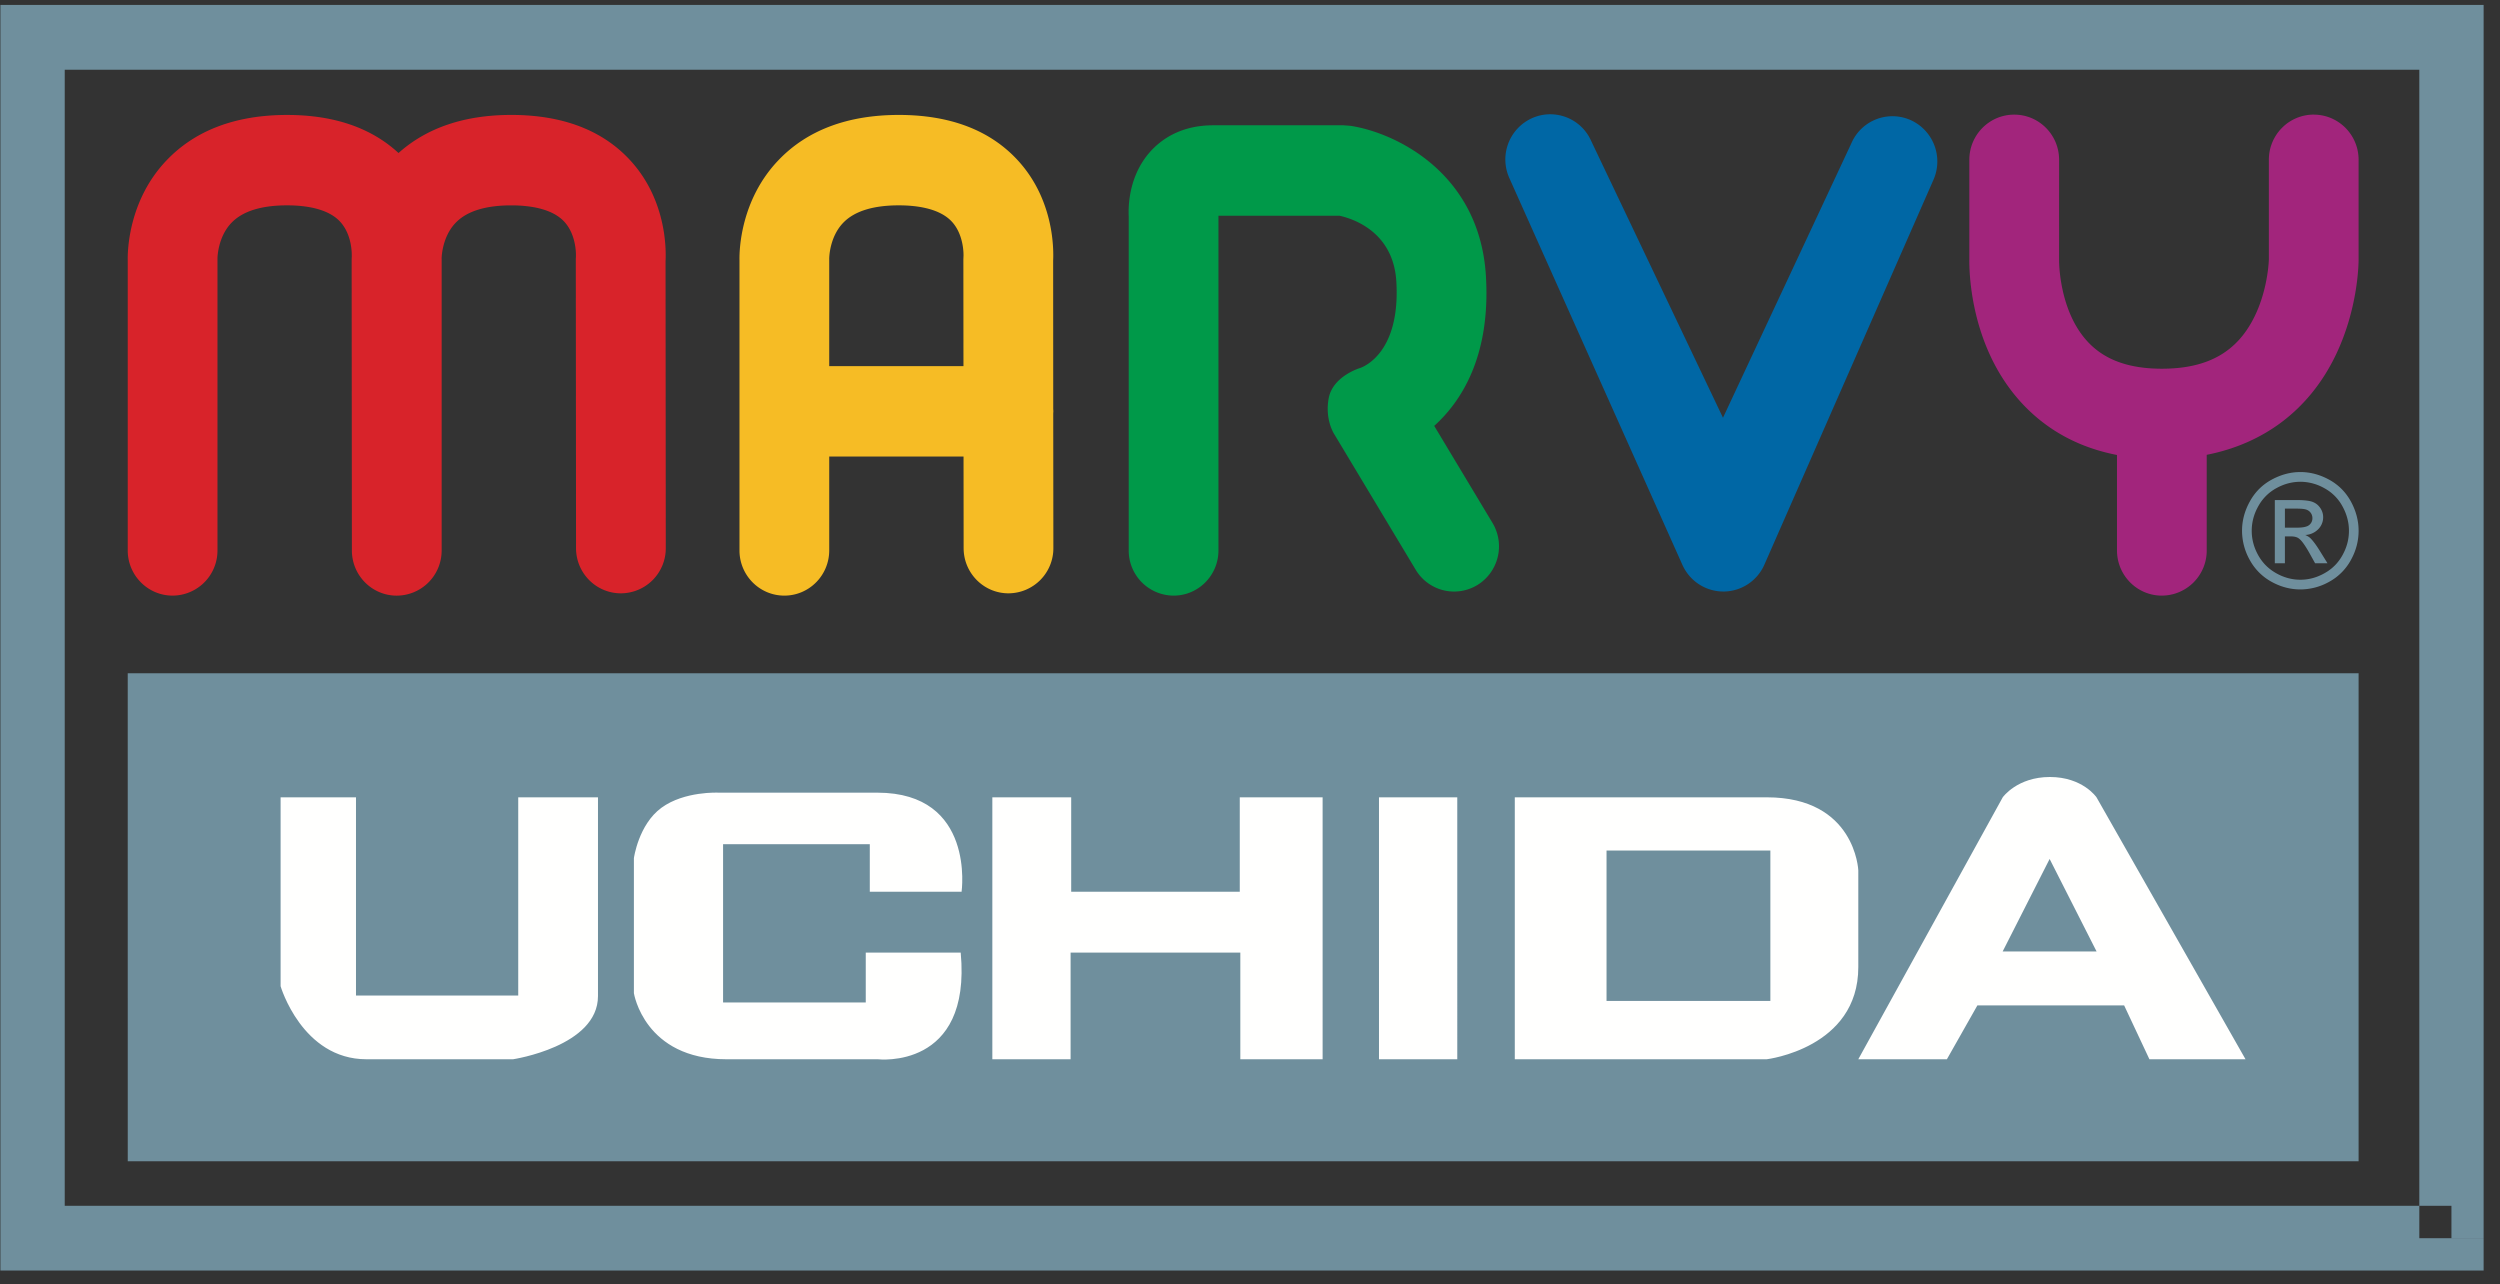
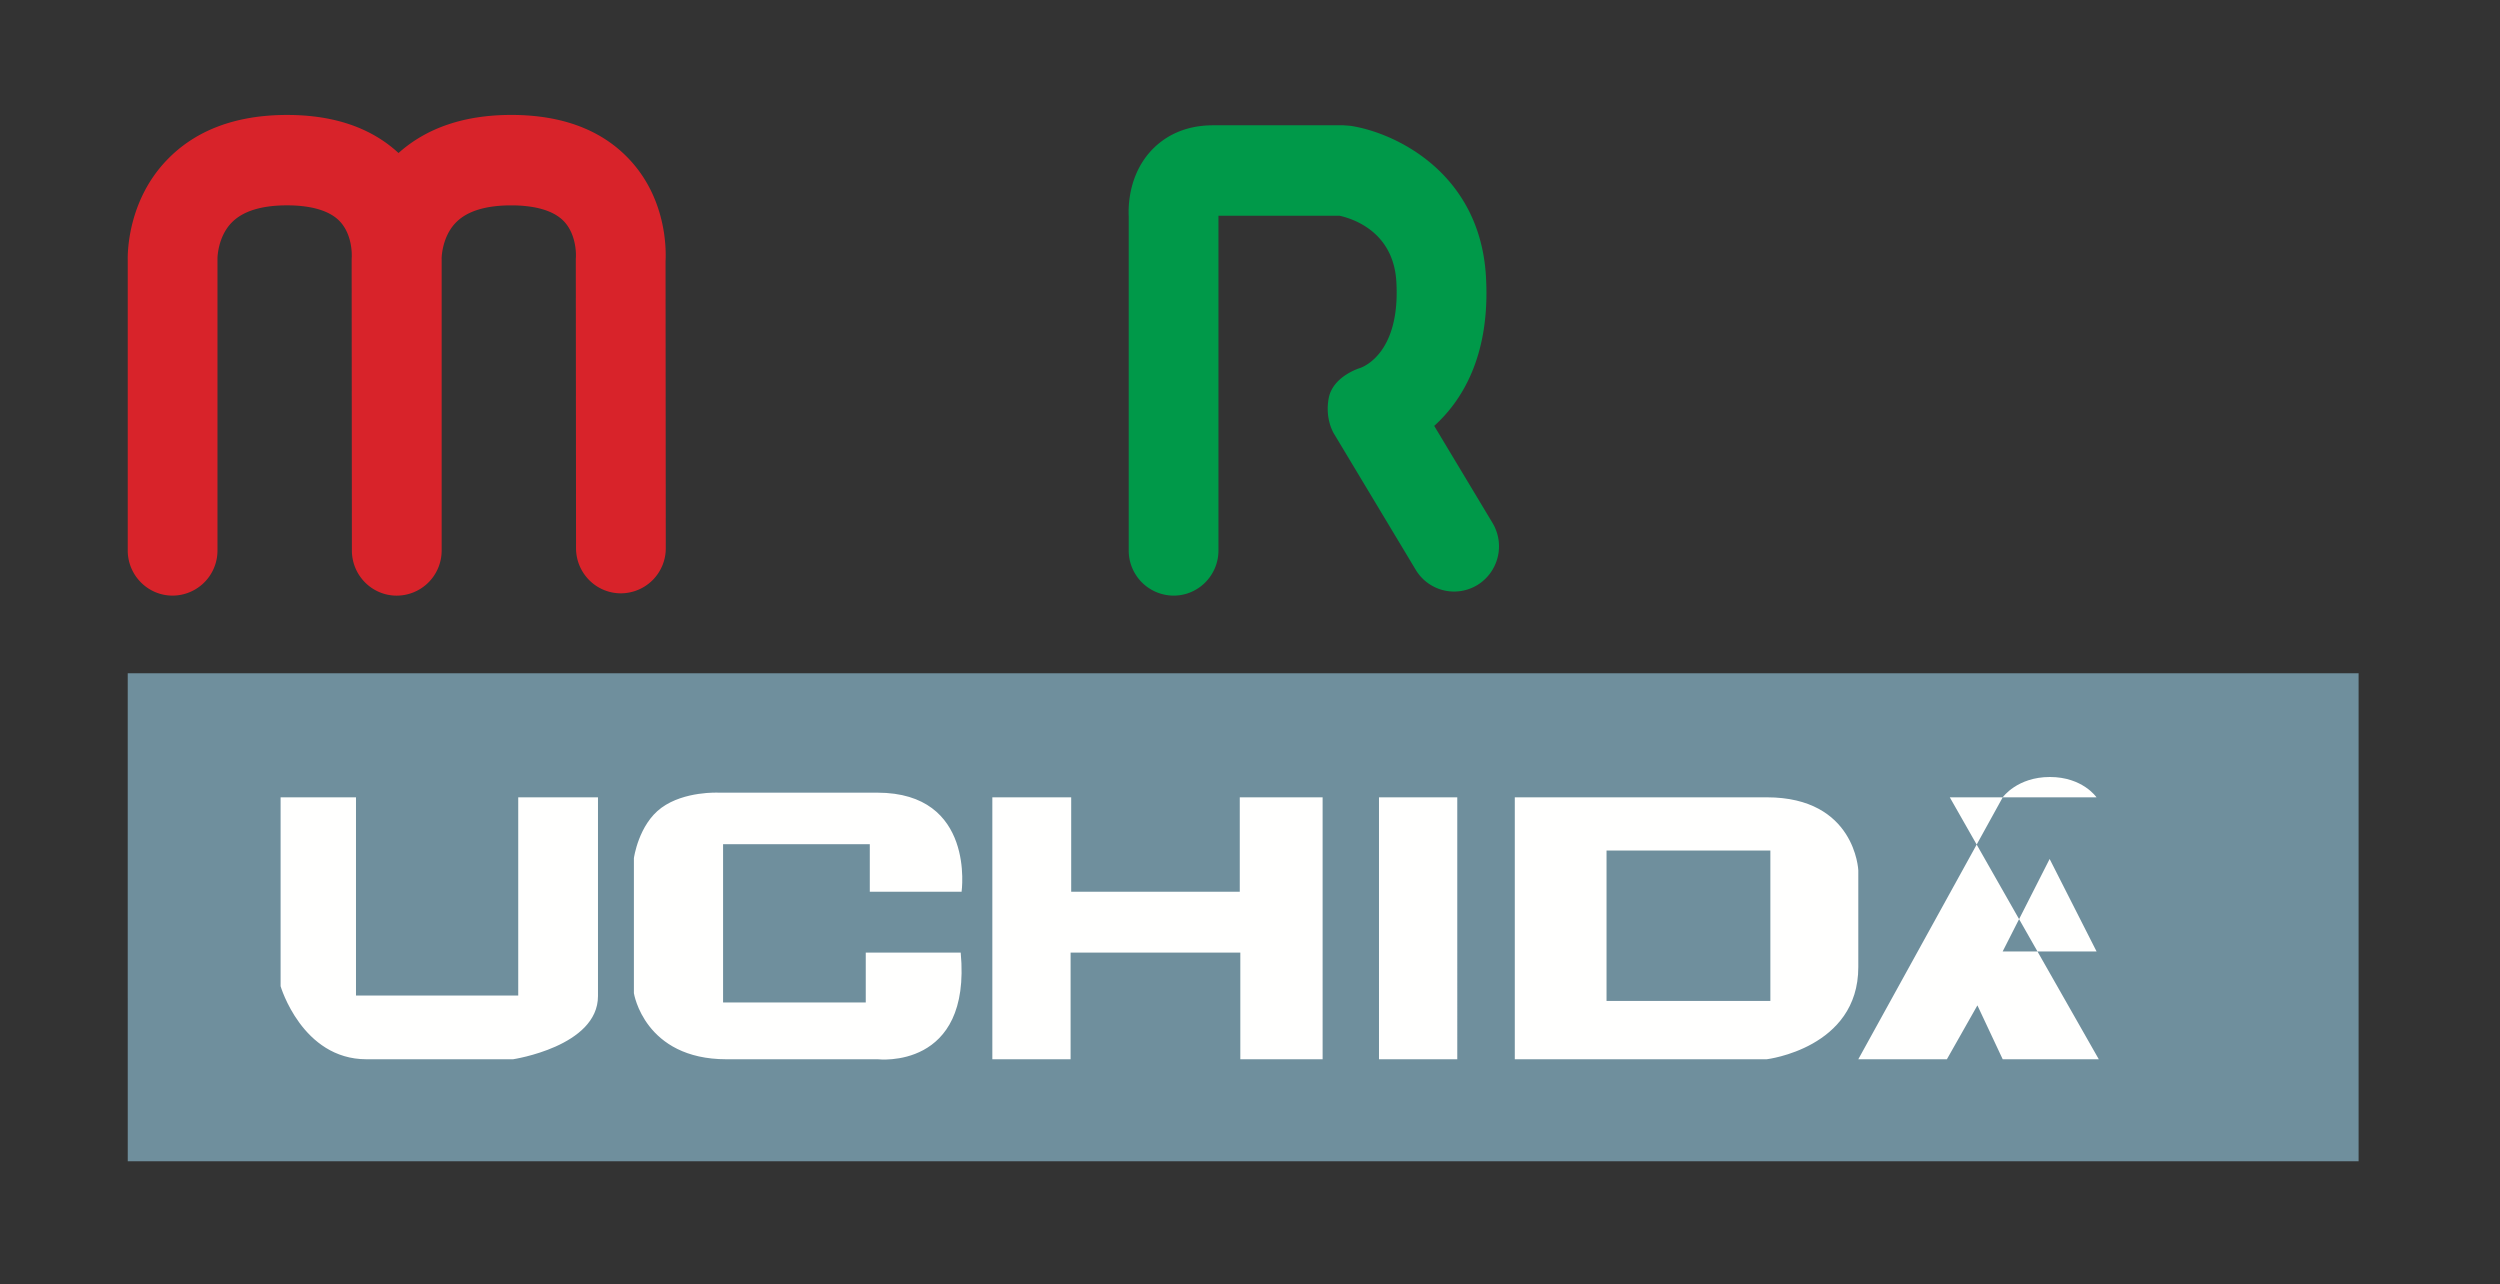
<svg xmlns="http://www.w3.org/2000/svg" width="109" height="56" viewBox="0 0 109 56">
  <rect x="0" y="0" width="109" height="56" fill="#333333" stroke="none" />
  <g fill="none" fill-rule="evenodd">
-     <path fill="#6F8F9D" d="M106.883 53.984v-1.412H2.822V3.04h102.66v50.944h1.4v-1.412 1.412h1.404V.216H.018v55.18h108.268v-1.412h-1.403" />
    <path fill="#6F8F9D" d="M5.57 50.63h97.265V29.355H5.569z" />
-     <path fill="#FFFFFE" d="M22.595 43.404h-7.074v-8.641h-3.287v8.236s.934 3.185 3.744 3.185h6.39s3.704-.556 3.704-2.755v-8.666h-3.477v8.641M38.249 34.56h-6.924s-1.48-.075-2.484.657c-1.003.732-1.203 2.198-1.203 2.198v5.887s.45 2.882 4.038 2.882h6.598s4.09.48 3.613-4.65h-4.14v2.173h-6.221v-6.899h6.397v2.072h4.002s.614-4.32-3.676-4.32M54.054 38.88h-7.35v-4.117h-3.438v11.42h3.412v-4.649h7.4v4.65h3.588V34.763h-3.612v4.117M60.124 46.184h3.413V34.763h-3.413zM87.316 41.484l2.048-4.033 2.047 4.033h-4.095zm4.092-6.721s-.602-.886-2.032-.886c-1.43 0-2.057.886-2.057.886l-6.297 11.42h3.863l1.33-2.349h6.397l1.103 2.35h4.19l-6.497-11.421zM70.045 43.642h7.143v-6.558h-7.143v6.558zm10.977-5.696s-.126-3.183-3.988-3.183H66.045v11.42h10.989s3.988-.48 3.988-4.017v-4.22z" />
+     <path fill="#FFFFFE" d="M22.595 43.404h-7.074v-8.641h-3.287v8.236s.934 3.185 3.744 3.185h6.39s3.704-.556 3.704-2.755v-8.666h-3.477v8.641M38.249 34.56h-6.924s-1.48-.075-2.484.657c-1.003.732-1.203 2.198-1.203 2.198v5.887s.45 2.882 4.038 2.882h6.598s4.09.48 3.613-4.65h-4.14v2.173h-6.221v-6.899h6.397v2.072h4.002s.614-4.32-3.676-4.32M54.054 38.88h-7.35v-4.117h-3.438v11.42h3.412v-4.649h7.4v4.65h3.588V34.763h-3.612v4.117M60.124 46.184h3.413V34.763h-3.413zM87.316 41.484l2.048-4.033 2.047 4.033h-4.095zm4.092-6.721s-.602-.886-2.032-.886c-1.43 0-2.057.886-2.057.886l-6.297 11.42h3.863l1.33-2.349l1.103 2.35h4.19l-6.497-11.421zM70.045 43.642h7.143v-6.558h-7.143v6.558zm10.977-5.696s-.126-3.183-3.988-3.183H66.045v11.42h10.989s3.988-.48 3.988-4.017v-4.22z" />
    <path fill="#D8232A" d="M29.019 11.364c.027-.55.019-2.66-1.523-4.354-1.208-1.327-2.959-1.999-5.205-1.999-2.043 0-3.69.563-4.916 1.661-1.187-1.099-2.814-1.66-4.858-1.66-2.229 0-3.992.662-5.243 1.967-1.66 1.73-1.711 3.923-1.705 4.346v12.672c0 1.089.877 1.972 1.956 1.972a1.964 1.964 0 0 0 1.957-1.972v-12.76.03c0-.01.006-.945.63-1.573.487-.492 1.296-.741 2.405-.741.75 0 1.757.121 2.303.702.558.593.518 1.502.516 1.51l.003-.03-.007.173.01 12.59V23.998c0 1.089.876 1.972 1.956 1.972a1.965 1.965 0 0 0 1.958-1.972v-12.69l-.001-.07v.03c0-.01.007-.945.63-1.573.486-.492 1.296-.741 2.406-.741.749 0 1.756.121 2.302.702.559.593.518 1.502.517 1.51l.002-.03-.007.173.01 12.59c.001 1.09.877 1.97 1.957 1.97h.002a1.963 1.963 0 0 0 1.954-1.971l-.01-12.533" />
-     <path fill="#F6BC25" d="M36.154 15.962v-4.656l-.001-.07.001.032c0-.01.005-.946.629-1.574.487-.492 1.298-.741 2.407-.741.749 0 1.755.121 2.302.702.557.593.517 1.502.517 1.51l.001-.03-.007.173.004 4.654h-5.853zm9.773 1.971l-.006-.1-.004-6.469c.027-.55.019-2.66-1.523-4.354-1.208-1.327-2.959-1.999-5.204-1.999-2.23 0-3.994.663-5.244 1.968-1.66 1.73-1.712 3.923-1.705 4.346v12.672c0 1.089.876 1.972 1.956 1.972 1.081 0 1.957-.883 1.957-1.972v-4.093h5.856l.004 3.995c0 1.088.877 1.97 1.956 1.97a1.964 1.964 0 0 0 1.957-1.972l-.006-5.866.006-.098z" />
    <path fill="#009949" d="M51.169 25.969a1.965 1.965 0 0 1-1.957-1.972V9.425c-.022-.458.008-1.788.957-2.832.47-.516 1.32-1.13 2.719-1.13h5.694l.282.021c1.932.284 5.657 2.022 5.923 6.565.203 3.443-1.041 5.422-2.255 6.52l2.541 4.23a1.98 1.98 0 0 1-.66 2.708 1.95 1.95 0 0 1-2.689-.667l-3.536-5.886s-.436-.63-.256-1.593c.18-.962 1.362-1.314 1.362-1.314.178-.06 1.767-.685 1.587-3.766-.128-2.177-1.889-2.746-2.481-2.876h-5.275v14.592c0 1.089-.876 1.972-1.956 1.972" />
-     <path fill="#0067A5" d="M75.139 25.79c-.77 0-1.467-.453-1.785-1.16L65.807 7.763a1.976 1.976 0 0 1 .98-2.607 1.95 1.95 0 0 1 2.587.987l5.748 12.071 5.6-11.972a1.95 1.95 0 0 1 2.58-1.007 1.98 1.98 0 0 1 .998 2.602l-7.372 16.78a1.958 1.958 0 0 1-1.782 1.174h-.007" />
-     <path fill="#A2257C" d="M100.878 4.997c-1.08 0-1.956.882-1.956 1.97v4.34c0 .012-.027 1.278-.625 2.496-.76 1.55-2.045 2.273-4.04 2.273-1.402 0-2.44-.364-3.173-1.114-1.324-1.352-1.308-3.592-1.308-3.601l.001-4.393c0-1.09-.876-1.97-1.957-1.97-1.08 0-1.957.88-1.957 1.97v4.316c-.009.525.022 3.95 2.4 6.411 1.077 1.114 2.43 1.83 4.038 2.142v4.16c0 1.089.876 1.972 1.956 1.972a1.963 1.963 0 0 0 1.956-1.972V19.83c2.509-.495 4.458-1.97 5.593-4.281 1-2.04 1.029-4.025 1.029-4.244V6.968c0-1.09-.876-1.97-1.957-1.97" />
-     <path fill="#6F8F9D" d="M99.622 23.006h.535c.256 0 .432-.039.524-.115a.373.373 0 0 0 .14-.305.388.388 0 0 0-.254-.363c-.08-.032-.228-.047-.443-.047h-.502v.83zm-.44 1.55v-2.754h.939c.32 0 .553.025.696.076.144.052.259.141.345.267a.707.707 0 0 1 .128.403.737.737 0 0 1-.215.526.85.85 0 0 1-.567.251c.095.041.174.089.231.146.11.109.246.29.405.547l.334.539h-.54l-.241-.434c-.192-.342-.345-.556-.462-.641-.08-.064-.199-.095-.354-.095h-.259v1.17h-.44zm1.113-3.55c-.357 0-.704.09-1.042.276a1.98 1.98 0 0 0-.792.79c-.192.342-.286.7-.286 1.07 0 .37.093.723.28 1.06.188.339.45.6.787.79.336.19.688.284 1.053.284.366 0 .718-.094 1.055-.285.337-.188.598-.45.784-.789.187-.337.28-.69.28-1.06 0-.37-.095-.728-.285-1.07a1.95 1.95 0 0 0-.793-.79 2.136 2.136 0 0 0-1.04-.277zm0-.425c.427 0 .844.11 1.25.33.407.222.723.536.95.947.226.412.34.839.34 1.284 0 .44-.11.865-.335 1.273a2.371 2.371 0 0 1-.94.947 2.568 2.568 0 0 1-1.265.337c-.44 0-.86-.113-1.264-.337a2.386 2.386 0 0 1-.941-.947 2.603 2.603 0 0 1-.337-1.273c0-.445.114-.872.343-1.284.226-.41.544-.725.95-.946.407-.22.824-.331 1.25-.331z" />
  </g>
</svg>